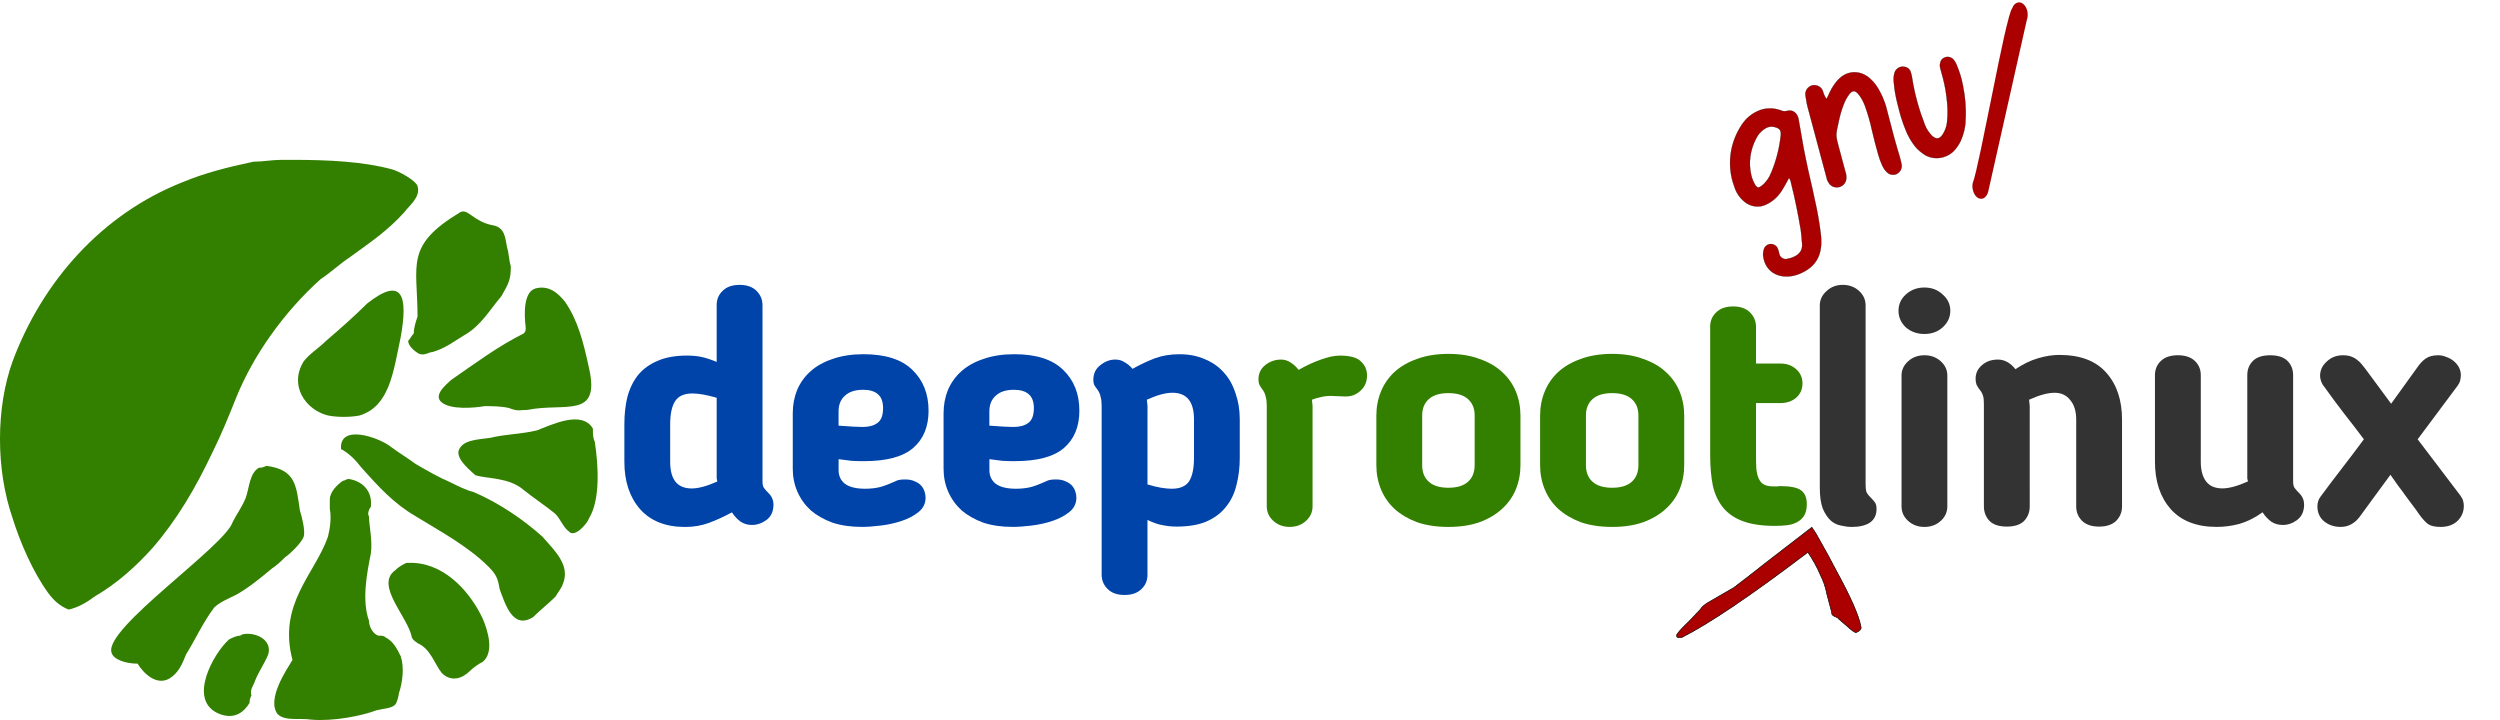
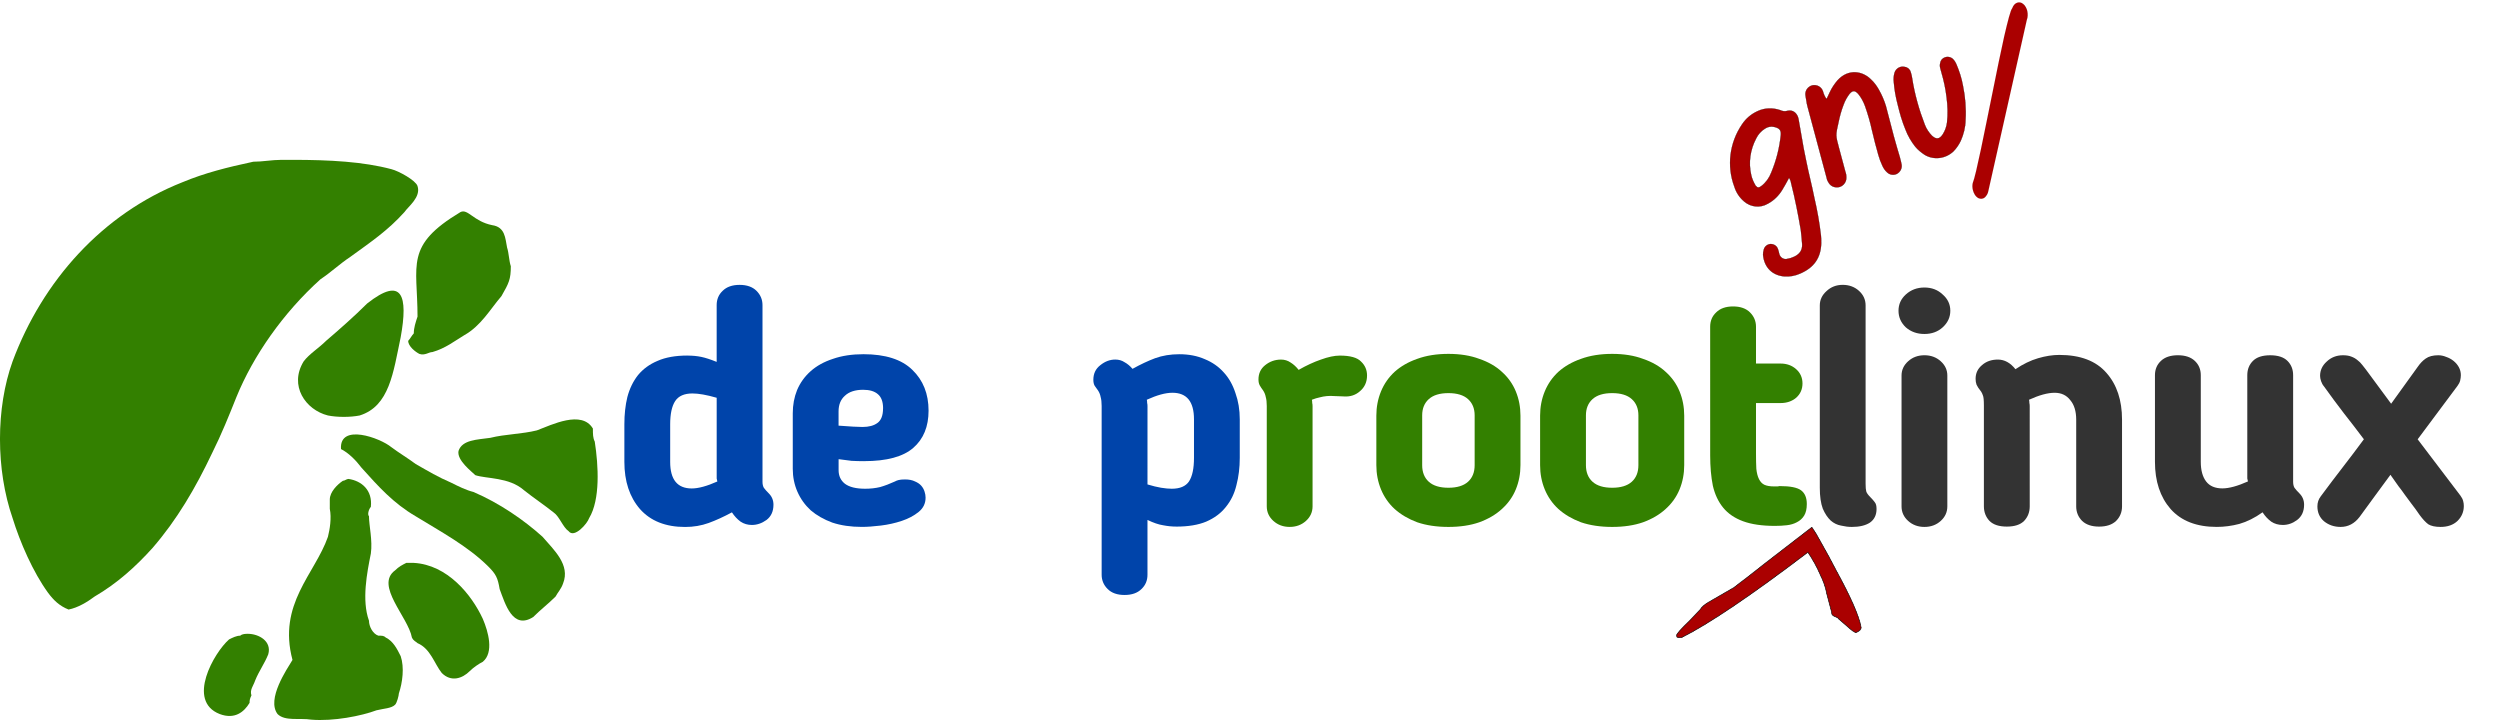
<svg xmlns="http://www.w3.org/2000/svg" xmlns:ns1="http://www.inkscape.org/namespaces/inkscape" xmlns:ns2="http://sodipodi.sourceforge.net/DTD/sodipodi-0.dtd" width="125.891mm" height="36.256mm" viewBox="0 0 125.891 36.256" version="1.1" id="svg919" ns1:version="1.3 (0e150ed6c4, 2023-07-21)" ns2:docname="deeproot-gnu-linux-logo.svg" ns1:export-filename="deeproot-gnu-linux-logo.png" ns1:export-xdpi="900" ns1:export-ydpi="900" xml:space="preserve">
  <defs id="defs913" />
  <ns2:namedview id="base" pagecolor="#ffffff" bordercolor="#666666" borderopacity="1.0" ns1:pageopacity="0.0" ns1:pageshadow="2" ns1:zoom="0.98994949" ns1:cx="127.27922" ns1:cy="191.42391" ns1:document-units="mm" ns1:current-layer="layer1" showgrid="false" fit-margin-top="5" fit-margin-left="5" fit-margin-right="5" fit-margin-bottom="5" ns1:window-width="1754" ns1:window-height="1262" ns1:window-x="0" ns1:window-y="0" ns1:window-maximized="0" ns1:showpageshadow="2" ns1:pagecheckerboard="0" ns1:deskcolor="#d1d1d1" />
  <g ns1:label="Layer 1" ns1:groupmode="layer" id="layer1" transform="translate(-38.233,-13.538)">
    <flowRoot style="font-style:normal;font-weight:normal;line-height:0.01%;font-family:'Bitstream Vera Sans';fill:#000000;fill-opacity:1;stroke:none" id="flowRoot7106" xml:space="preserve" transform="matrix(0.283,0,0,0.283,25.645,17.344)">
      <flowRegion id="flowRegion7108">
        <rect y="57.999" x="489.87" height="65.072" width="203.26" id="rect7110" />
      </flowRegion>
      <flowPara style="font-size:40px;line-height:1.25" id="flowPara7112"> </flowPara>
    </flowRoot>
    <path d="m 72.851,31.444 q 0.385,0 0.702,0.067 0.318,0.067 0.769,0.251 v -2.859 q 0,-0.435 0.301,-0.719 0.301,-0.301 0.853,-0.301 0.552,0 0.853,0.301 0.301,0.301 0.301,0.719 v 8.896 q 0,0.184 0.067,0.301 0.084,0.117 0.251,0.284 0.234,0.234 0.234,0.569 0,0.502 -0.351,0.769 -0.351,0.251 -0.736,0.251 -0.318,0 -0.569,-0.167 -0.251,-0.184 -0.435,-0.468 -0.619,0.334 -1.171,0.535 -0.552,0.201 -1.187,0.201 -1.472,0 -2.274,-0.903 Q 69.674,38.266 69.674,36.794 v -1.89 q 0,-0.752 0.15,-1.371 0.167,-0.635 0.535,-1.104 0.385,-0.468 0.987,-0.719 0.602,-0.268 1.505,-0.268 z m 1.472,2.124 q -0.752,-0.217 -1.221,-0.217 -0.619,0 -0.87,0.385 -0.251,0.385 -0.251,1.171 v 1.89 q 0,1.338 1.087,1.338 0.502,0 1.288,-0.351 -0.017,-0.084 -0.033,-0.15 0,-0.084 0,-0.167 z" style="font-weight:bold;line-height:0%;font-family:'Blogger Sans';-inkscape-font-specification:'Blogger Sans Bold';letter-spacing:-3.363px;fill:#0044aa;stroke-width:0.154" id="path1366" />
    <path d="m 81.749,36.761 q -0.334,0 -0.635,-0.017 -0.284,-0.033 -0.652,-0.084 v 0.552 q 0,0.435 0.318,0.686 0.334,0.251 1.02,0.251 0.401,0 0.752,-0.084 0.351,-0.1 0.752,-0.284 0.05,-0.033 0.167,-0.067 0.117,-0.033 0.334,-0.033 0.301,0 0.502,0.1 0.201,0.084 0.318,0.217 0.117,0.134 0.167,0.301 0.05,0.15 0.05,0.301 0,0.435 -0.351,0.719 -0.351,0.284 -0.853,0.451 -0.502,0.167 -1.053,0.234 -0.552,0.067 -0.953,0.067 -0.836,0 -1.488,-0.217 -0.635,-0.234 -1.087,-0.619 -0.435,-0.401 -0.669,-0.936 -0.234,-0.535 -0.234,-1.154 v -2.793 q 0,-0.635 0.217,-1.171 0.234,-0.552 0.686,-0.953 0.451,-0.401 1.12,-0.619 0.669,-0.234 1.538,-0.234 1.655,0 2.458,0.786 0.819,0.786 0.819,2.057 0,1.204 -0.769,1.873 -0.769,0.669 -2.475,0.669 z m 0.953,-2.659 q 0,-0.502 -0.268,-0.719 -0.251,-0.217 -0.736,-0.217 -0.602,0 -0.92,0.301 -0.318,0.284 -0.318,0.786 v 0.719 q 0.401,0.033 0.736,0.05 0.334,0.017 0.468,0.017 0.485,0 0.752,-0.201 0.284,-0.201 0.284,-0.736 z" style="font-weight:bold;line-height:0%;font-family:'Blogger Sans';-inkscape-font-specification:'Blogger Sans Bold';letter-spacing:-3.363px;fill:#0044aa;stroke-width:0.154" id="path1368" />
-     <path d="m 89.343,36.761 q -0.334,0 -0.635,-0.017 -0.284,-0.033 -0.652,-0.084 v 0.552 q 0,0.435 0.318,0.686 0.334,0.251 1.02,0.251 0.401,0 0.752,-0.084 0.351,-0.1 0.752,-0.284 0.05,-0.033 0.167,-0.067 0.117,-0.033 0.334,-0.033 0.301,0 0.502,0.1 0.201,0.084 0.318,0.217 0.117,0.134 0.167,0.301 0.05,0.15 0.05,0.301 0,0.435 -0.351,0.719 -0.351,0.284 -0.853,0.451 -0.502,0.167 -1.053,0.234 -0.552,0.067 -0.953,0.067 -0.836,0 -1.488,-0.217 -0.635,-0.234 -1.087,-0.619 -0.435,-0.401 -0.669,-0.936 -0.234,-0.535 -0.234,-1.154 v -2.793 q 0,-0.635 0.217,-1.171 0.234,-0.552 0.686,-0.953 0.451,-0.401 1.12,-0.619 0.669,-0.234 1.538,-0.234 1.655,0 2.458,0.786 0.819,0.786 0.819,2.057 0,1.204 -0.769,1.873 -0.769,0.669 -2.475,0.669 z m 0.953,-2.659 q 0,-0.502 -0.268,-0.719 -0.251,-0.217 -0.736,-0.217 -0.602,0 -0.92,0.301 -0.318,0.284 -0.318,0.786 v 0.719 q 0.401,0.033 0.736,0.05 0.334,0.017 0.468,0.017 0.485,0 0.752,-0.201 0.284,-0.201 0.284,-0.736 z" style="font-weight:bold;line-height:0%;font-family:'Blogger Sans';-inkscape-font-specification:'Blogger Sans Bold';letter-spacing:-3.363px;fill:#0044aa;stroke-width:0.154" id="path1370" />
    <path d="m 97.471,40.055 q -0.334,0 -0.669,-0.067 -0.334,-0.05 -0.786,-0.268 v 2.759 q 0,0.435 -0.301,0.719 -0.301,0.301 -0.853,0.301 -0.552,0 -0.853,-0.301 -0.301,-0.301 -0.301,-0.719 v -8.495 q 0,-0.284 -0.05,-0.451 -0.033,-0.184 -0.134,-0.334 -0.1,-0.134 -0.167,-0.234 -0.067,-0.117 -0.067,-0.301 0,-0.468 0.351,-0.736 0.351,-0.284 0.752,-0.284 0.268,0 0.468,0.134 0.217,0.117 0.401,0.334 0.602,-0.334 1.137,-0.535 0.552,-0.201 1.221,-0.201 0.719,0 1.288,0.251 0.569,0.234 0.953,0.669 0.385,0.418 0.585,1.037 0.217,0.602 0.217,1.321 v 1.94 q 0,0.736 -0.167,1.371 -0.15,0.635 -0.535,1.104 -0.368,0.468 -0.987,0.736 -0.602,0.251 -1.505,0.251 z M 96.016,37.932 q 0.385,0.117 0.686,0.167 0.301,0.05 0.535,0.05 0.619,0 0.87,-0.368 0.251,-0.385 0.251,-1.187 v -1.94 q 0,-1.338 -1.087,-1.338 -0.518,0 -1.288,0.351 0.017,0.084 0.017,0.167 0.017,0.067 0.017,0.15 z" style="font-weight:bold;line-height:0%;font-family:'Blogger Sans';-inkscape-font-specification:'Blogger Sans Bold';letter-spacing:-3.363px;fill:#0044aa;stroke-width:0.154" id="path1372" />
    <path d="m 105.901,33.5 q -0.268,-0.017 -0.468,-0.017 -0.201,-0.017 -0.385,0 -0.184,0.017 -0.368,0.067 -0.167,0.033 -0.385,0.117 0.017,0.084 0.017,0.167 0.017,0.067 0.017,0.15 v 5.05 q 0,0.435 -0.334,0.736 -0.334,0.301 -0.819,0.301 -0.485,0 -0.819,-0.301 -0.334,-0.301 -0.334,-0.736 V 33.985 q 0,-0.284 -0.05,-0.451 -0.034,-0.184 -0.134,-0.334 -0.1,-0.134 -0.167,-0.251 -0.067,-0.117 -0.067,-0.301 0,-0.451 0.334,-0.719 0.351,-0.284 0.803,-0.284 0.268,0 0.485,0.15 0.217,0.134 0.401,0.368 0.585,-0.334 1.12,-0.518 0.552,-0.201 0.953,-0.201 0.786,0 1.07,0.301 0.301,0.284 0.301,0.702 0,0.485 -0.351,0.786 -0.334,0.301 -0.819,0.268 z" style="font-weight:bold;line-height:0%;font-family:'Blogger Sans';-inkscape-font-specification:'Blogger Sans Bold';letter-spacing:-3.363px;fill:#338000;stroke-width:0.154" id="path1374" />
    <path d="m 111.17,40.072 q -0.886,0 -1.572,-0.234 -0.669,-0.251 -1.137,-0.669 -0.451,-0.418 -0.686,-0.987 -0.234,-0.569 -0.234,-1.221 v -2.492 q 0,-0.652 0.234,-1.221 0.234,-0.569 0.686,-0.987 0.468,-0.418 1.137,-0.652 0.686,-0.251 1.572,-0.251 0.886,0 1.555,0.251 0.686,0.234 1.137,0.652 0.468,0.418 0.702,0.987 0.234,0.569 0.234,1.221 v 2.492 q 0,0.652 -0.234,1.221 -0.234,0.569 -0.702,0.987 -0.451,0.418 -1.137,0.669 -0.669,0.234 -1.555,0.234 z m 0,-1.973 q 0.652,0 0.987,-0.301 0.334,-0.301 0.334,-0.836 v -2.508 q 0,-0.518 -0.334,-0.819 -0.334,-0.301 -0.987,-0.301 -0.652,0 -0.987,0.301 -0.334,0.301 -0.334,0.819 v 2.508 q 0,0.535 0.334,0.836 0.334,0.301 0.987,0.301 z" style="font-weight:bold;line-height:0%;font-family:'Blogger Sans';-inkscape-font-specification:'Blogger Sans Bold';letter-spacing:-3.363px;fill:#338000;stroke-width:0.154" id="path1376" />
    <path d="m 119.416,40.072 q -0.886,0 -1.572,-0.234 -0.669,-0.251 -1.137,-0.669 -0.451,-0.418 -0.686,-0.987 -0.234,-0.569 -0.234,-1.221 v -2.492 q 0,-0.652 0.234,-1.221 0.234,-0.569 0.686,-0.987 0.468,-0.418 1.137,-0.652 0.686,-0.251 1.572,-0.251 0.886,0 1.555,0.251 0.686,0.234 1.137,0.652 0.468,0.418 0.702,0.987 0.234,0.569 0.234,1.221 v 2.492 q 0,0.652 -0.234,1.221 -0.234,0.569 -0.702,0.987 -0.451,0.418 -1.137,0.669 -0.669,0.234 -1.555,0.234 z m 0,-1.973 q 0.652,0 0.987,-0.301 0.334,-0.301 0.334,-0.836 v -2.508 q 0,-0.518 -0.334,-0.819 -0.334,-0.301 -0.987,-0.301 -0.652,0 -0.987,0.301 -0.334,0.301 -0.334,0.819 v 2.508 q 0,0.535 0.334,0.836 0.334,0.301 0.987,0.301 z" style="font-weight:bold;line-height:0%;font-family:'Blogger Sans';-inkscape-font-specification:'Blogger Sans Bold';letter-spacing:-3.363px;fill:#338000;stroke-width:0.154" id="path1378" />
    <path d="m 124.351,29.989 q 0,-0.435 0.301,-0.719 0.301,-0.301 0.853,-0.301 0.552,0 0.853,0.301 0.301,0.301 0.301,0.719 v 1.856 h 1.237 q 0.468,0 0.786,0.284 0.318,0.284 0.318,0.719 0,0.435 -0.318,0.719 -0.318,0.268 -0.786,0.268 h -1.237 v 2.525 q 0,0.468 0.017,0.786 0.033,0.318 0.134,0.518 0.1,0.201 0.268,0.284 0.184,0.084 0.485,0.084 0.117,0 0.184,0 0.067,-0.017 0.1,-0.017 0.803,0 1.087,0.217 0.284,0.217 0.284,0.686 0,0.368 -0.134,0.585 -0.134,0.217 -0.368,0.334 -0.217,0.117 -0.502,0.15 -0.284,0.033 -0.602,0.033 -0.97,0 -1.605,-0.234 -0.635,-0.234 -1.003,-0.686 -0.368,-0.451 -0.518,-1.104 -0.134,-0.669 -0.134,-1.522 z" style="font-weight:bold;line-height:0%;font-family:'Blogger Sans';-inkscape-font-specification:'Blogger Sans Bold';letter-spacing:-3.363px;fill:#338000;stroke-width:0.154" id="path1380" />
    <path d="m 131.476,40.072 q -0.251,0 -0.535,-0.067 -0.284,-0.05 -0.518,-0.251 -0.234,-0.217 -0.401,-0.602 -0.15,-0.401 -0.15,-1.053 v -9.18 q 0,-0.418 0.334,-0.719 0.334,-0.318 0.819,-0.318 0.485,0 0.819,0.301 0.334,0.301 0.334,0.736 v 8.98 q 0,0.268 0.033,0.385 0.033,0.117 0.217,0.301 0.134,0.134 0.217,0.251 0.084,0.1 0.084,0.334 0,0.451 -0.334,0.686 -0.334,0.217 -0.92,0.217 z" style="font-weight:bold;line-height:0%;font-family:'Blogger Sans';-inkscape-font-specification:'Blogger Sans Bold';letter-spacing:-3.363px;fill:#333333;stroke-width:0.154" id="path1382" />
    <path d="m 136.444,29.186 q 0,0.485 -0.385,0.836 -0.368,0.334 -0.92,0.334 -0.552,0 -0.936,-0.334 -0.368,-0.351 -0.368,-0.836 0,-0.485 0.368,-0.819 0.385,-0.351 0.936,-0.351 0.552,0 0.92,0.351 0.385,0.334 0.385,0.819 z m -0.15,9.849 q 0,0.435 -0.334,0.736 -0.334,0.301 -0.819,0.301 -0.485,0 -0.819,-0.301 -0.334,-0.301 -0.334,-0.736 v -6.588 q 0,-0.418 0.334,-0.719 0.334,-0.301 0.819,-0.301 0.485,0 0.819,0.301 0.334,0.301 0.334,0.719 z" style="font-weight:bold;line-height:0%;font-family:'Blogger Sans';-inkscape-font-specification:'Blogger Sans Bold';letter-spacing:-3.363px;fill:#333333;stroke-width:0.154" id="path1384" />
    <path d="m 140.443,39.035 q 0,0.435 -0.284,0.736 -0.284,0.284 -0.87,0.284 -0.585,0 -0.87,-0.284 -0.284,-0.301 -0.284,-0.736 v -5.067 q 0,-0.418 -0.05,-0.518 -0.033,-0.1 -0.084,-0.184 -0.184,-0.234 -0.234,-0.351 -0.05,-0.134 -0.05,-0.301 0,-0.418 0.318,-0.686 0.318,-0.284 0.803,-0.284 0.502,0 0.886,0.485 0.569,-0.385 1.137,-0.552 0.569,-0.167 1.07,-0.167 1.589,0 2.374,0.903 0.786,0.886 0.786,2.358 v 4.364 q 0,0.435 -0.301,0.736 -0.301,0.284 -0.853,0.284 -0.552,0 -0.853,-0.284 -0.301,-0.301 -0.301,-0.736 v -4.364 q 0,-0.635 -0.301,-0.987 -0.284,-0.368 -0.786,-0.368 -0.518,0 -1.288,0.351 0.017,0.084 0.017,0.167 0.017,0.067 0.017,0.15 z" style="font-weight:bold;line-height:0%;font-family:'Blogger Sans';-inkscape-font-specification:'Blogger Sans Bold';letter-spacing:-3.363px;fill:#333333;stroke-width:0.154" id="path1386" />
    <path d="m 152.167,39.336 q -0.585,0.418 -1.171,0.585 -0.569,0.15 -1.137,0.15 -1.522,0 -2.324,-0.903 -0.786,-0.903 -0.786,-2.374 v -4.364 q 0,-0.435 0.301,-0.719 0.301,-0.284 0.853,-0.284 0.552,0 0.853,0.284 0.301,0.284 0.301,0.719 v 4.364 q 0,0.635 0.268,0.987 0.268,0.351 0.819,0.351 0.502,0 1.288,-0.351 -0.017,-0.084 -0.033,-0.15 0,-0.084 0,-0.167 v -5.033 q 0,-0.435 0.284,-0.719 0.284,-0.284 0.87,-0.284 0.585,0 0.87,0.284 0.284,0.284 0.284,0.719 v 5.368 q 0,0.184 0.067,0.301 0.084,0.117 0.251,0.284 0.234,0.234 0.234,0.569 0,0.502 -0.351,0.769 -0.334,0.251 -0.719,0.251 -0.334,0 -0.585,-0.167 -0.251,-0.184 -0.435,-0.468 z" style="font-weight:bold;line-height:0%;font-family:'Blogger Sans';-inkscape-font-specification:'Blogger Sans Bold';letter-spacing:-3.363px;fill:#333333;stroke-width:0.154" id="path1388" />
    <path d="m 162.135,38.5 q 0.1,0.134 0.134,0.268 0.033,0.117 0.033,0.251 0,0.435 -0.318,0.752 -0.318,0.301 -0.853,0.301 -0.401,0 -0.619,-0.134 -0.201,-0.15 -0.435,-0.468 -0.217,-0.318 -0.401,-0.552 -0.167,-0.234 -0.334,-0.451 -0.15,-0.217 -0.334,-0.451 -0.184,-0.251 -0.401,-0.569 -0.385,0.535 -0.786,1.07 -0.385,0.518 -0.769,1.053 -0.385,0.502 -0.953,0.502 -0.485,0 -0.836,-0.284 -0.334,-0.284 -0.334,-0.752 0,-0.284 0.167,-0.502 0.569,-0.769 1.087,-1.438 0.518,-0.669 1.087,-1.438 -0.502,-0.669 -1.003,-1.304 -0.502,-0.652 -1.003,-1.354 -0.1,-0.117 -0.15,-0.268 -0.05,-0.15 -0.05,-0.268 0,-0.418 0.334,-0.719 0.334,-0.318 0.819,-0.318 0.251,0 0.418,0.067 0.184,0.067 0.318,0.184 0.134,0.1 0.234,0.234 0.1,0.117 0.184,0.234 l 1.271,1.722 1.338,-1.856 q 0.184,-0.268 0.401,-0.418 0.234,-0.167 0.635,-0.167 0.201,0 0.401,0.084 0.201,0.067 0.368,0.201 0.167,0.134 0.268,0.318 0.1,0.184 0.1,0.401 0,0.117 -0.034,0.268 -0.033,0.134 -0.134,0.268 l -2.007,2.692 z" style="font-weight:bold;line-height:0%;font-family:'Blogger Sans';-inkscape-font-specification:'Blogger Sans Bold';letter-spacing:-3.363px;fill:#333333;stroke-width:0.154" id="path1390" />
    <path ns1:connector-curvature="0" class="fil0" d="m 63.016,24.876 c 0.658,0.094 0.658,0.658 0.752,1.128 0.094,0.282 0.094,0.658 0.188,0.94 0,0.658 -0.094,0.846 -0.47,1.503 -0.564,0.658 -1.034,1.503 -1.879,1.973 -0.47,0.282 -0.94,0.658 -1.597,0.846 -0.188,0 -0.376,0.188 -0.658,0.094 -0.188,-0.094 -0.564,-0.376 -0.564,-0.658 0.094,-0.094 0.188,-0.282 0.282,-0.376 0,-0.282 0.094,-0.564 0.188,-0.846 0,-2.631 -0.658,-3.571 2.161,-5.262 0.376,-0.188 0.658,0.47 1.597,0.658 z" id="path7144-4-2" style="fill:#338000;fill-opacity:1;fill-rule:evenodd;stroke-width:1.044" />
    <path ns1:connector-curvature="0" class="fil0" d="m 50.707,45.454 c 0.564,0 1.222,0.376 1.034,1.034 -0.188,0.47 -0.47,0.846 -0.658,1.315 -0.094,0.282 -0.282,0.47 -0.188,0.752 -0.094,0.188 -0.094,0.282 -0.094,0.376 -0.282,0.47 -0.752,0.846 -1.503,0.564 -1.691,-0.658 -0.282,-3.101 0.47,-3.758 0.188,-0.094 0.376,-0.188 0.564,-0.188 0.094,-0.094 0.282,-0.094 0.376,-0.094 z" id="path7146-9-7" style="fill:#338000;fill-opacity:1;fill-rule:evenodd;stroke-width:1.044" />
    <path ns1:connector-curvature="0" class="fil0" d="m 59.069,41.883 c 1.691,0.094 2.913,1.597 3.477,2.819 0.282,0.658 0.564,1.691 0,2.161 -0.188,0.094 -0.47,0.282 -0.658,0.47 -0.376,0.376 -0.94,0.564 -1.409,0.094 -0.376,-0.47 -0.564,-1.222 -1.222,-1.503 -0.094,-0.094 -0.188,-0.094 -0.282,-0.282 -0.188,-1.034 -1.879,-2.631 -0.846,-3.383 0.188,-0.188 0.376,-0.282 0.564,-0.376 0.094,0 0.282,0 0.376,0 z" id="path7148-4-0" style="fill:#338000;fill-opacity:1;fill-rule:evenodd;stroke-width:1.044" />
    <path ns1:connector-curvature="0" class="fil0" d="m 55.78,37.655 c 0.658,0.094 1.222,0.564 1.128,1.409 -0.094,0.094 -0.188,0.376 -0.094,0.47 0,0.47 0.188,1.222 0.094,1.879 -0.188,0.94 -0.47,2.349 -0.094,3.383 0,0.282 0.188,0.658 0.47,0.752 0.188,0 0.282,0 0.376,0.094 0.376,0.188 0.564,0.564 0.752,0.94 0.188,0.564 0.094,1.315 -0.094,1.879 0,0.094 -0.094,0.47 -0.188,0.564 -0.188,0.188 -0.564,0.188 -0.94,0.282 -0.752,0.282 -2.161,0.564 -3.289,0.47 -0.564,-0.094 -1.315,0.094 -1.691,-0.282 -0.564,-0.752 0.47,-2.255 0.752,-2.725 -0.752,-2.819 1.128,-4.322 1.785,-6.201 0.094,-0.376 0.188,-0.94 0.094,-1.409 0,-0.188 0,-0.282 0,-0.47 0,-0.376 0.376,-0.752 0.658,-0.94 0.094,0 0.188,-0.094 0.282,-0.094 z" id="path7150-6-9" style="fill:#338000;fill-opacity:1;fill-rule:evenodd;stroke-width:1.044" />
-     <path ns1:connector-curvature="0" class="fil0" d="m 51.646,36.997 c 1.503,0.188 1.503,1.034 1.691,2.255 0.094,0.282 0.282,1.034 0.188,1.315 -0.094,0.282 -0.658,0.846 -0.94,1.034 -0.188,0.188 -0.376,0.376 -0.658,0.564 -0.564,0.47 -1.128,0.94 -1.785,1.315 -0.376,0.188 -0.846,0.376 -1.128,0.658 -0.564,0.752 -0.94,1.597 -1.409,2.349 -0.188,0.47 -0.376,0.94 -0.846,1.222 -0.658,0.376 -1.315,-0.282 -1.597,-0.752 -0.564,0 -1.222,-0.188 -1.315,-0.564 -0.376,-1.222 5.732,-5.356 6.108,-6.577 0.188,-0.376 0.47,-0.752 0.658,-1.222 0.188,-0.564 0.188,-1.222 0.658,-1.503 0.094,0 0.188,0 0.376,-0.094 z" id="path7152-8-3" style="fill:#338000;fill-opacity:1;fill-rule:evenodd;stroke-width:1.044" />
    <path ns1:connector-curvature="0" class="fil0" d="m 57.942,36.057 c 0.376,0.282 0.846,0.564 1.222,0.846 0.658,0.376 1.128,0.658 1.785,0.94 0.376,0.188 0.752,0.376 1.128,0.47 1.315,0.564 2.537,1.409 3.477,2.255 0.564,0.658 1.409,1.409 1.034,2.349 -0.094,0.282 -0.282,0.47 -0.376,0.658 -0.376,0.376 -0.752,0.658 -1.128,1.034 -1.034,0.658 -1.409,-0.658 -1.691,-1.409 -0.094,-0.564 -0.188,-0.752 -0.564,-1.128 -1.034,-1.034 -2.443,-1.785 -3.665,-2.537 -1.128,-0.658 -1.879,-1.503 -2.725,-2.443 -0.282,-0.376 -0.658,-0.752 -1.034,-0.94 -0.094,-1.315 1.973,-0.564 2.537,-0.094 z" id="path7154-3-6" style="fill:#338000;fill-opacity:1;fill-rule:evenodd;stroke-width:1.044" />
    <path ns1:connector-curvature="0" class="fil0" d="m 58.411,30.514 c -0.376,1.785 -0.564,3.477 -2.067,3.946 -0.47,0.094 -1.128,0.094 -1.597,0 -1.128,-0.282 -1.973,-1.503 -1.222,-2.725 0.282,-0.376 0.752,-0.658 1.128,-1.034 0.658,-0.564 1.409,-1.222 2.067,-1.879 1.785,-1.409 2.067,-0.376 1.691,1.691 z" id="path7156-2-0" style="fill:#338000;fill-opacity:1;fill-rule:evenodd;stroke-width:1.044" />
-     <path ns1:connector-curvature="0" class="fil0" d="m 66.68,28.728 c 0.658,0.94 0.94,2.067 1.222,3.383 0.564,2.537 -1.222,1.691 -3.101,2.067 -0.376,0 -0.47,0.094 -0.94,-0.094 -0.376,-0.094 -0.94,-0.094 -1.222,-0.094 -0.564,0.094 -1.691,0.188 -2.161,-0.188 -0.47,-0.376 0.282,-0.94 0.47,-1.128 1.222,-0.846 2.349,-1.691 3.665,-2.349 0.094,-0.094 0.094,-0.188 0.094,-0.282 -0.094,-0.752 -0.094,-1.785 0.47,-1.973 0.658,-0.188 1.128,0.188 1.503,0.658 z" id="path7158-3-6" style="fill:#338000;fill-opacity:1;fill-rule:evenodd;stroke-width:1.044" />
    <path ns1:connector-curvature="0" class="fil0" d="m 52.962,21.587 c 1.879,0 3.571,0.094 4.98,0.47 0.376,0.094 1.222,0.564 1.315,0.846 0.188,0.564 -0.47,1.034 -0.658,1.315 -0.846,0.94 -1.691,1.503 -2.725,2.255 -0.564,0.376 -0.94,0.752 -1.503,1.128 -1.879,1.691 -3.383,3.852 -4.228,5.92 -0.376,0.94 -0.752,1.879 -1.222,2.819 -0.846,1.785 -1.785,3.383 -3.007,4.792 -0.846,0.94 -1.785,1.785 -2.913,2.443 -0.376,0.282 -0.846,0.564 -1.315,0.658 -0.47,-0.188 -0.752,-0.47 -1.034,-0.846 -0.752,-1.034 -1.409,-2.537 -1.785,-3.758 -0.846,-2.443 -0.846,-5.544 0,-7.893 1.503,-4.04 4.51,-7.423 8.551,-9.02 1.128,-0.47 2.255,-0.752 3.571,-1.034 0.47,0 0.94,-0.094 1.409,-0.094 0.188,0 0.376,0 0.564,0 z" id="path7160-6-2" style="fill:#338000;fill-opacity:1;fill-rule:evenodd;stroke-width:1.044" />
    <path ns1:connector-curvature="0" class="fil0" d="m 68.089,35.118 c 0,0.282 0,0.47 0.094,0.658 0.188,1.222 0.282,2.913 -0.282,3.852 -0.094,0.282 -0.752,1.034 -1.034,0.658 -0.282,-0.188 -0.47,-0.752 -0.752,-0.94 -0.47,-0.376 -1.034,-0.752 -1.503,-1.128 -0.752,-0.658 -1.879,-0.564 -2.443,-0.752 -0.188,-0.188 -0.94,-0.752 -0.846,-1.222 0.188,-0.564 0.94,-0.564 1.597,-0.658 0.752,-0.188 1.597,-0.188 2.349,-0.376 0.752,-0.282 2.255,-1.034 2.819,-0.094 z" id="path7162-2-6" style="fill:#338000;fill-opacity:1;fill-rule:evenodd;stroke-width:1.044" />
    <path style="font-size:41.918px;font-family:'Freebooter Script';-inkscape-font-specification:'Freebooter Script, Normal';text-align:center;letter-spacing:4.157px;text-anchor:middle;fill:#aa0000;stroke:#000000;stroke-width:0.035;stroke-linecap:round;stroke-linejoin:round;stroke-dasharray:0.035, 0.035;paint-order:markers stroke fill" d="m 131.954,45.14 q -0.14,-0.837 -1.256,-2.874 -0.419,-0.809 -0.726,-1.339 -0.279,-0.53 -0.502,-0.837 -1.339,1.033 -2.316,1.786 -0.949,0.753 -1.619,1.256 l -1.256,0.726 q -0.335,0.195 -0.419,0.363 l -0.53,0.558 q -0.67,0.642 -0.67,0.753 0,0.112 0.084,0.112 h 0.167 q 2.065,-1.033 6.362,-4.297 0.391,0.586 0.614,1.116 0.251,0.502 0.335,0.977 l 0.251,0.949 q -0.028,0.14 0.223,0.223 0.028,0.028 0.056,0.028 0.028,0 0.056,0.056 l 0.391,0.335 q 0.391,0.363 0.502,0.363 0.251,-0.112 0.251,-0.251 z" id="text1" aria-label="^" />
    <path style="font-size:16.209px;font-family:'My Kids Handwritten';-inkscape-font-specification:'My Kids Handwritten, Normal';text-align:center;letter-spacing:-0.219px;text-anchor:middle;fill:#aa0000;stroke:#000000;stroke-width:0.013;stroke-linecap:round;stroke-linejoin:round;stroke-dasharray:0.013, 0.013;paint-order:markers stroke fill" d="m 128.234,19.122 c -0.115,0.031 -0.24,0.02 -0.357,-0.038 -0.369,-0.125 -0.769,-0.118 -1.117,0.042 -0.33,0.144 -0.604,0.374 -0.803,0.673 -0.634,0.929 -0.779,2.097 -0.387,3.142 0.089,0.289 0.258,0.545 0.489,0.74 0.335,0.29 0.807,0.342 1.193,0.116 0.304,-0.16 0.551,-0.405 0.729,-0.698 0.117,-0.188 0.221,-0.383 0.341,-0.605 0.054,0.075 0.089,0.166 0.104,0.263 0.199,0.785 0.356,1.58 0.49,2.371 0.03,0.238 0.047,0.468 0.067,0.708 0.018,0.319 -0.151,0.521 -0.432,0.641 -0.099,0.049 -0.203,0.077 -0.299,0.091 -0.091,0.036 -0.186,0.016 -0.265,-0.03 -0.079,-0.046 -0.133,-0.121 -0.158,-0.215 -0.022,-0.083 -0.034,-0.17 -0.064,-0.24 -0.055,-0.164 -0.203,-0.258 -0.371,-0.258 -0.165,0.011 -0.312,0.128 -0.346,0.294 -0.025,0.074 -0.034,0.165 -0.035,0.244 0.059,0.677 0.502,1.039 1.052,1.092 0.286,0.024 0.562,-0.028 0.812,-0.139 0.712,-0.303 1.047,-0.805 1.066,-1.526 5.3e-4,-0.123 -0.002,-0.256 -0.012,-0.377 -0.074,-0.651 -0.189,-1.29 -0.336,-1.921 -0.123,-0.626 -0.291,-1.252 -0.414,-1.878 -0.088,-0.412 -0.169,-0.837 -0.236,-1.255 -0.052,-0.277 -0.096,-0.566 -0.15,-0.853 -0.065,-0.284 -0.29,-0.458 -0.561,-0.386 z m -0.325,1.204 c -0.067,0.666 -0.232,1.302 -0.484,1.906 -0.105,0.274 -0.277,0.51 -0.509,0.684 -0.122,0.088 -0.179,0.082 -0.275,-0.027 -0.102,-0.174 -0.184,-0.353 -0.224,-0.543 -0.144,-0.621 -0.05,-1.271 0.254,-1.844 0.094,-0.193 0.248,-0.368 0.439,-0.486 0.132,-0.091 0.302,-0.125 0.457,-0.089 0.25,0.056 0.364,0.148 0.342,0.4 z m 6.003,1.162 c -0.108,-0.362 -0.219,-0.734 -0.317,-1.099 -0.137,-0.511 -0.26,-1.014 -0.395,-1.514 -0.089,-0.289 -0.206,-0.559 -0.354,-0.821 -0.108,-0.194 -0.247,-0.381 -0.409,-0.527 -0.41,-0.404 -1.119,-0.549 -1.672,0.057 -0.162,0.189 -0.297,0.392 -0.395,0.609 -0.04,0.1 -0.094,0.193 -0.157,0.332 -0.086,-0.111 -0.143,-0.241 -0.182,-0.387 -0.072,-0.227 -0.307,-0.353 -0.539,-0.302 -0.229,0.061 -0.383,0.281 -0.339,0.527 0.034,0.17 0.051,0.355 0.098,0.532 0.321,1.199 0.645,2.408 0.966,3.606 0.015,0.097 0.061,0.185 0.114,0.26 0.116,0.181 0.334,0.246 0.542,0.19 0.195,-0.063 0.336,-0.246 0.335,-0.458 0.003,-0.113 -0.014,-0.22 -0.05,-0.311 -0.109,-0.407 -0.215,-0.803 -0.324,-1.209 -0.168,-0.625 -0.168,-0.625 -0.019,-1.28 0.063,-0.307 0.142,-0.597 0.255,-0.884 0.07,-0.197 0.169,-0.369 0.292,-0.536 0.162,-0.189 0.272,-0.196 0.445,-0.007 0.15,0.183 0.26,0.388 0.343,0.612 0.14,0.398 0.26,0.802 0.35,1.224 0.099,0.409 0.2,0.829 0.319,1.233 0.05,0.188 0.121,0.37 0.2,0.538 0.057,0.13 0.132,0.244 0.236,0.339 0.136,0.131 0.335,0.167 0.501,0.078 0.166,-0.089 0.262,-0.271 0.236,-0.454 -0.02,-0.117 -0.051,-0.232 -0.082,-0.347 z m 2.826,-4.734 c -0.038,-0.101 -0.108,-0.194 -0.182,-0.264 -0.101,-0.085 -0.253,-0.111 -0.375,-0.067 -0.133,0.047 -0.228,0.15 -0.246,0.289 -0.022,0.084 -0.021,0.173 0.002,0.256 0.017,0.063 0.036,0.136 0.056,0.208 0.125,0.425 0.216,0.847 0.265,1.281 0.054,0.41 0.066,0.831 0.021,1.246 -0.023,0.207 -0.1,0.418 -0.21,0.592 -0.166,0.257 -0.328,0.278 -0.548,0.08 -0.154,-0.16 -0.283,-0.349 -0.363,-0.562 -0.29,-0.749 -0.513,-1.538 -0.636,-2.332 -0.018,-0.107 -0.035,-0.214 -0.073,-0.315 -0.036,-0.136 -0.153,-0.238 -0.292,-0.257 -0.229,-0.062 -0.459,0.078 -0.524,0.297 -0.04,0.145 -0.055,0.294 -0.037,0.446 0.03,0.405 0.102,0.799 0.209,1.195 0.05,0.188 0.093,0.388 0.156,0.584 0.069,0.216 0.135,0.422 0.225,0.632 0.115,0.304 0.282,0.595 0.486,0.853 0.134,0.165 0.303,0.299 0.481,0.419 0.465,0.277 1.058,0.197 1.45,-0.176 0.149,-0.152 0.269,-0.329 0.363,-0.522 0.146,-0.33 0.24,-0.69 0.244,-1.049 0.035,-0.579 -0.012,-1.17 -0.131,-1.741 -0.069,-0.384 -0.188,-0.743 -0.338,-1.094 z" id="text2" aria-label="gnu" />
    <path style="font-size:10.569px;font-family:'Blokletters Viltstift';-inkscape-font-specification:'Blokletters Viltstift, Normal';text-align:center;letter-spacing:-0.143px;text-anchor:middle;fill:#aa0000;stroke:#000000;stroke-width:0.003;stroke-linecap:round;stroke-linejoin:round;stroke-dasharray:0.003, 0.003;paint-order:markers stroke fill" d="m 138.36,23.148 q -0.029,0.151 -0.106,0.247 -0.069,0.103 -0.165,0.136 -0.107,0.037 -0.232,-0.017 -0.109,-0.06 -0.181,-0.176 -0.072,-0.116 -0.101,-0.256 -0.034,-0.164 -0.004,-0.315 0.067,-0.172 0.174,-0.622 0.107,-0.45 0.238,-1.075 0.135,-0.635 0.284,-1.381 0.153,-0.756 0.309,-1.521 0.157,-0.766 0.303,-1.493 0.152,-0.729 0.28,-1.309 0.134,-0.582 0.237,-0.96 0.103,-0.378 0.166,-0.453 0.081,-0.221 0.25,-0.279 0.158,-0.054 0.302,0.064 0.079,0.061 0.129,0.158 0.056,0.095 0.079,0.21 0.022,0.107 0.016,0.223 -0.002,0.106 -0.042,0.208 z" id="text4" aria-label="/" />
  </g>
</svg>